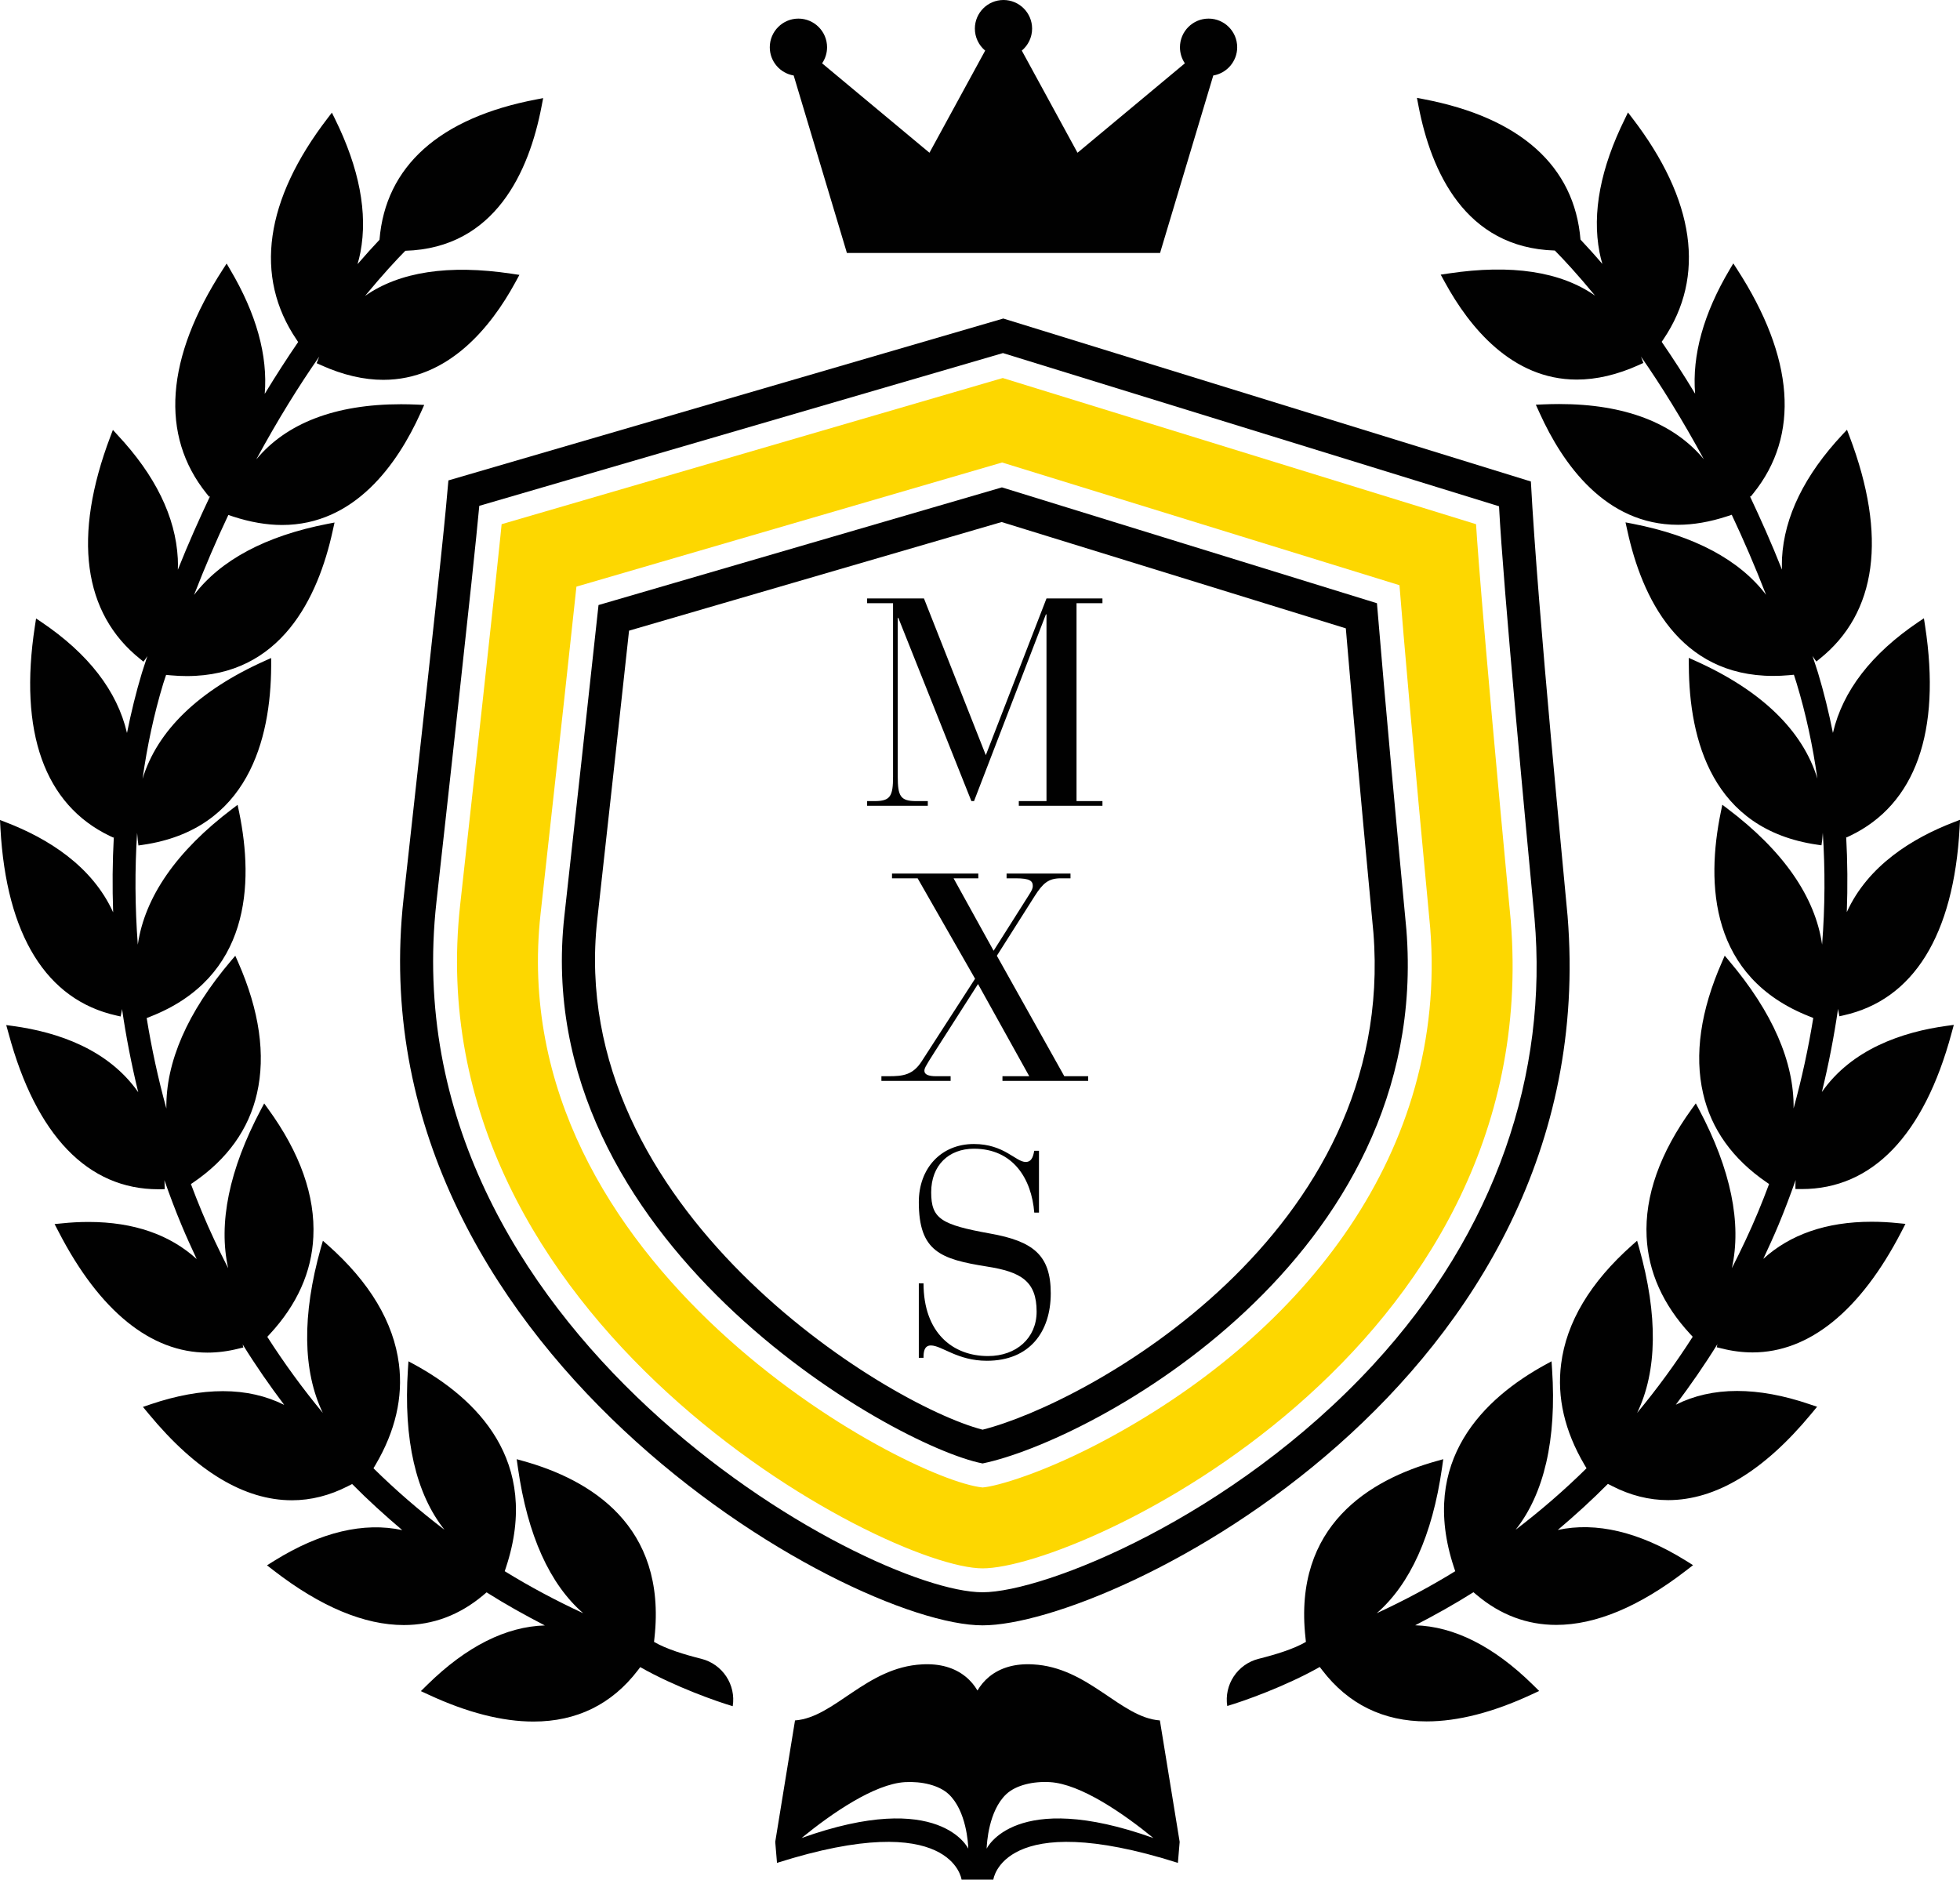
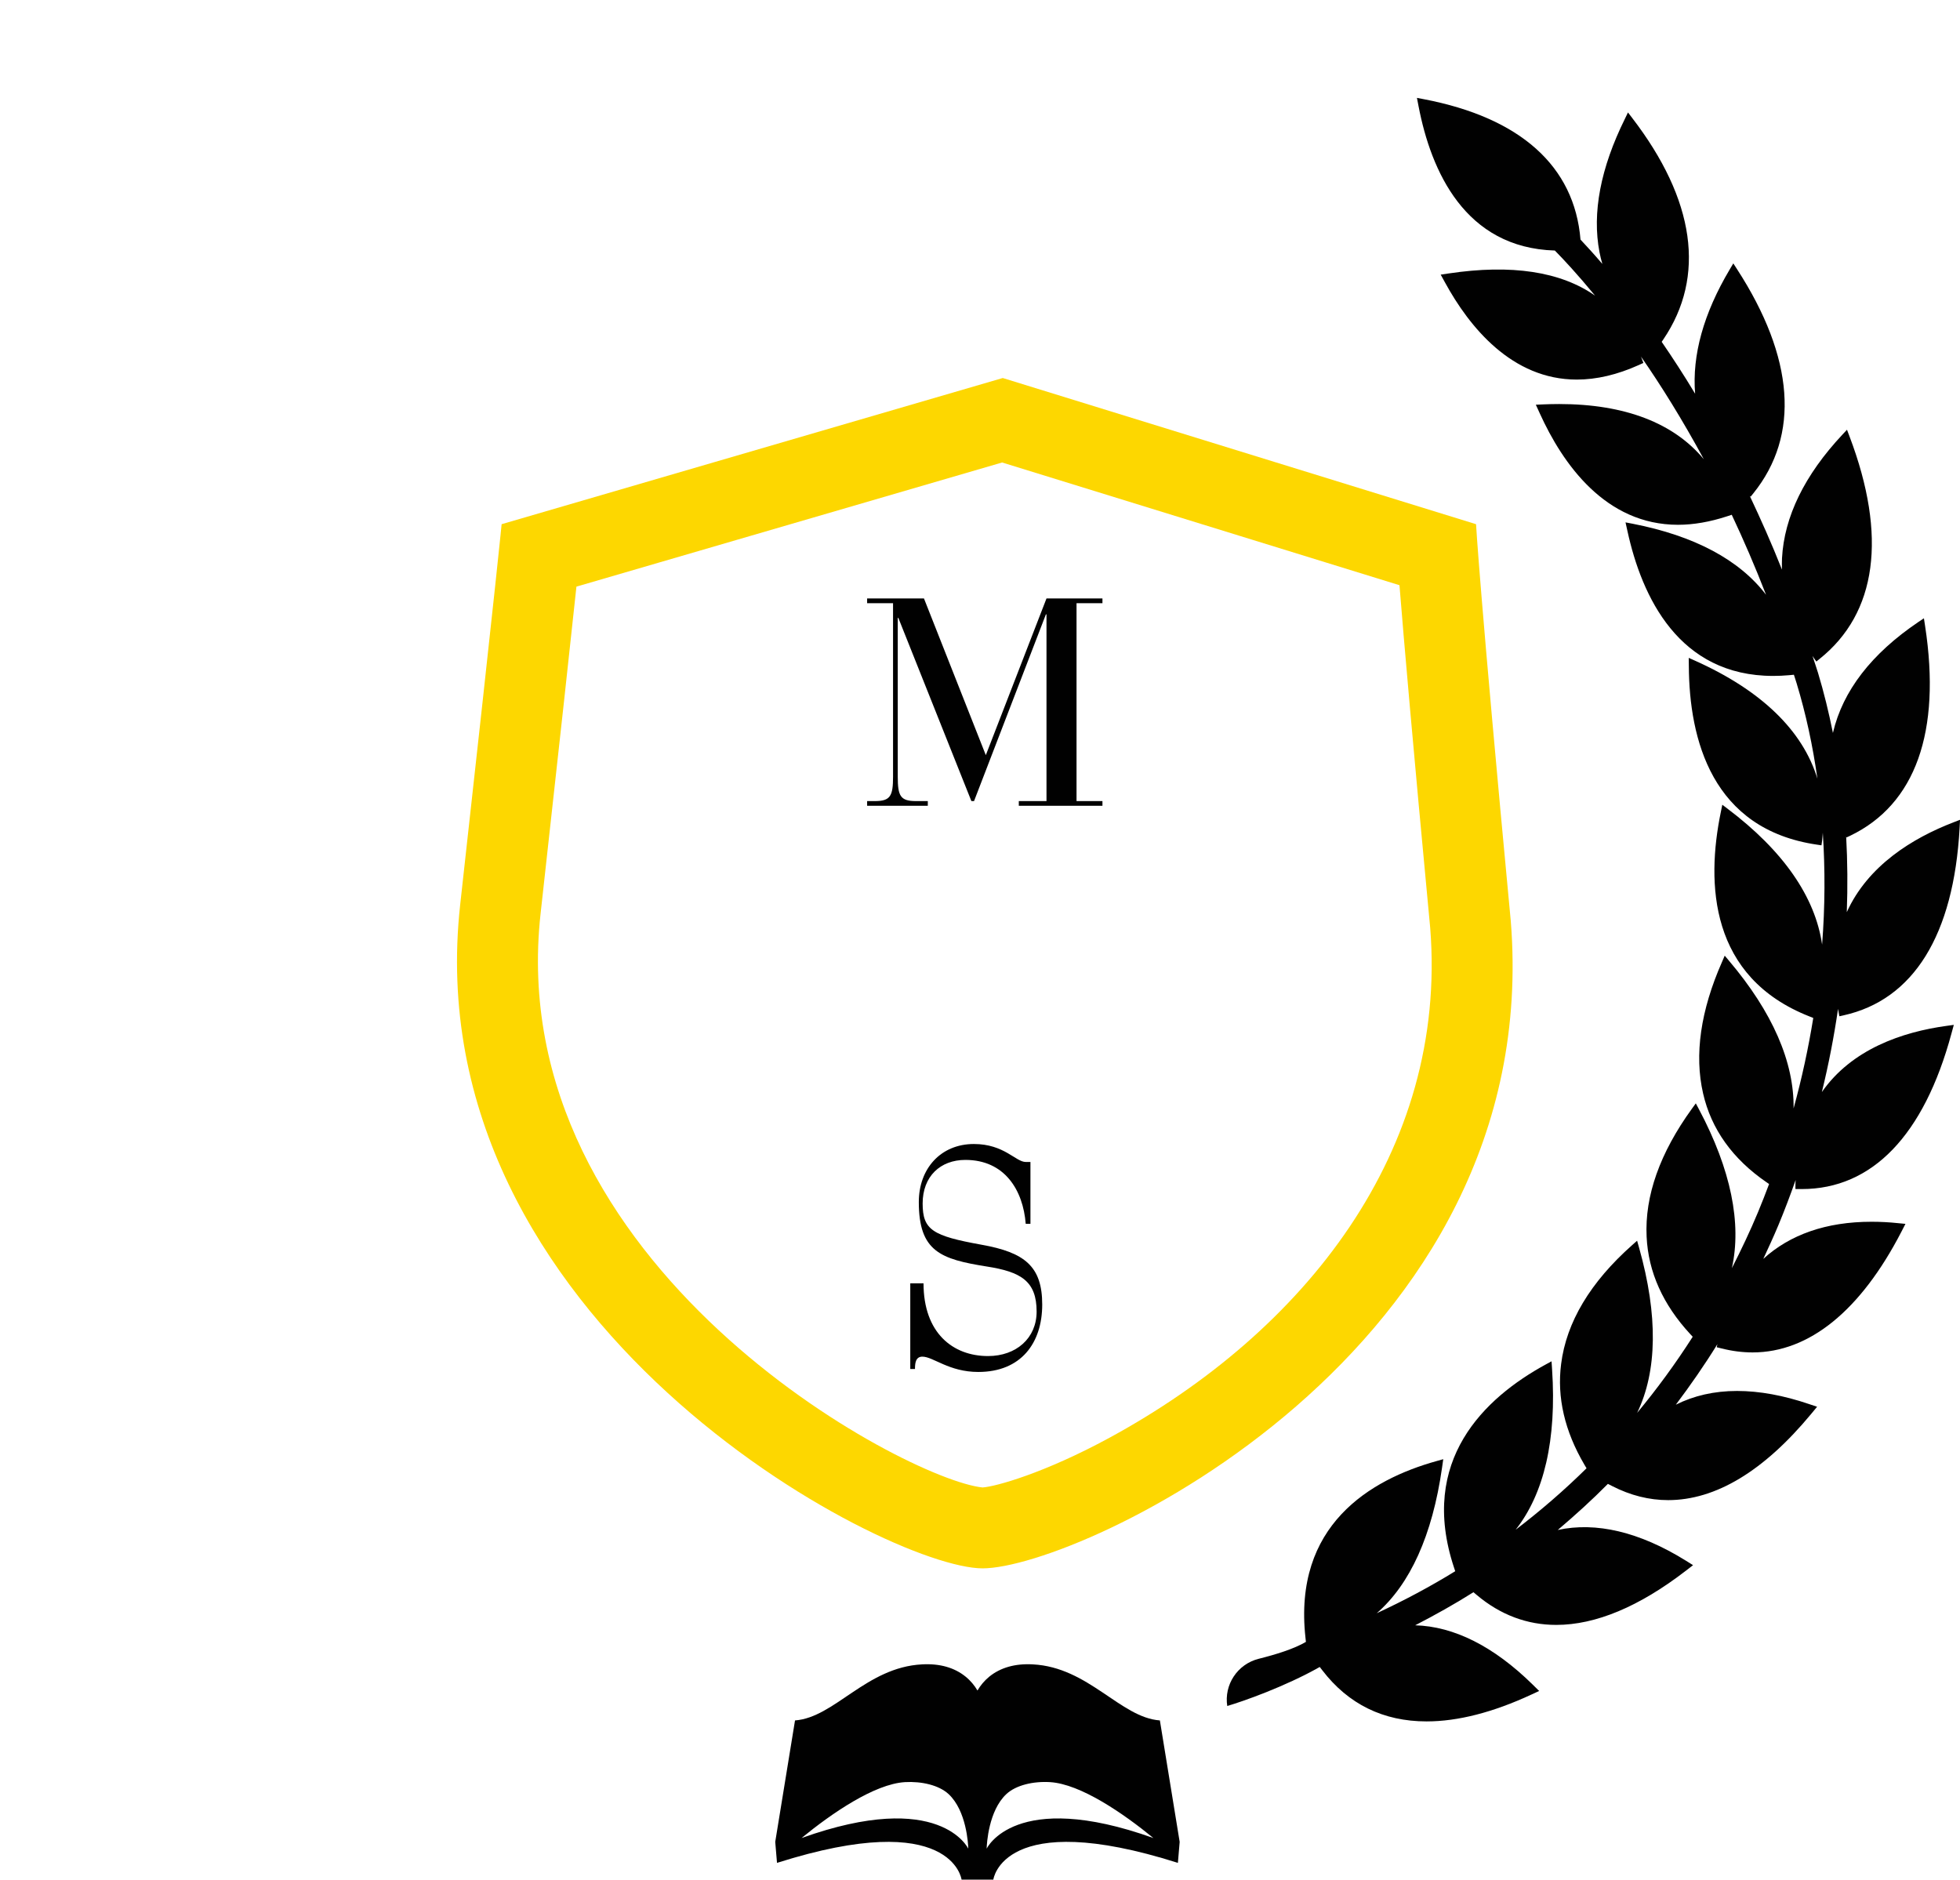
<svg xmlns="http://www.w3.org/2000/svg" version="1.1" id="Layer_1" x="0px" y="0px" viewBox="0 0 399.29 382.92" style="enable-background:new 0 0 399.29 382.92;" xml:space="preserve">
  <style type="text/css">
	.st0{fill:#010101;}
	.st1{fill:#FDD700;}
</style>
  <g>
-     <path class="st0" d="M200.17,331.12c-27.55,0-128.1-56.63-117.95-148.11c8.67-78.12,8.38-76.93,9.13-85.14   c10.13-2.96-7.29,2.12,113.04-32.98l107.48,33.2c1.41,26.65,6.96,82.49,7.48,88.56C326.99,281.47,226.65,331.12,200.17,331.12z    M97.64,103.05c-1.13,12.47-6.99,65.03-8.73,80.71c-9.69,87.29,87.73,140.62,111.25,140.62c12.53,0,50.86-15.21,79.56-46.32   c25.22-27.34,35.65-59.59,32.89-90.96c-1.61-17.03-6.37-67.47-7.23-83.96L204.32,71.93L97.64,103.05z M200.17,298.14   c-18.46-3.62-92.52-45.57-85.2-111.5c2.29-20.66,4.76-43.01,6.96-63.38l82.18-23.97l76.4,23.6c1.76,21.14,3.98,45.22,6,66.53   C291.8,256.5,222.34,293.57,200.17,298.14z M128.15,128.48c-1.53,14.16-3.71,33.96-6.48,58.92c-6.52,58.76,58.85,98.77,78.5,103.86   c21.39-5.38,84.46-39.95,79.62-101.24c-2.96-31.36-4.67-50.8-5.62-62.01l-70.12-21.66L128.15,128.48z" />
    <path class="st1" d="M204.15,94.22l80.95,25c0.89,11.12,2.69,32.01,6.26,69.81c3.62,45.51-25.63,82.29-65.35,103.88   c-13.27,7.21-23.16,9.94-25.84,10.12c-15.44-1.53-98.02-45.03-90.04-116.92c4.07-36.66,6.2-56.25,7.3-66.6L204.15,94.22z    M204.28,77.01l-102.09,29.78c0,0-0.7,7.79-8.44,77.5c-9.43,85.01,86.68,135.22,106.42,135.22c19.73,0,114.7-44.01,107.6-131.92   c-6.36-67.34-7.07-80.8-7.07-80.8L204.28,77.01z" />
  </g>
  <g>
-     <path class="st0" d="M149.27,347.59c0.69-4.39-2.08-8.56-6.38-9.65c-3.43-0.86-7.18-2-9.65-3.45l0.09-0.86   c2.52-22.87-13.13-32.19-26.71-35.98l-1.36-0.38l0.25,1.75c1.96,13.79,6.5,23.74,13.3,29.63c-5.53-2.56-10.86-5.4-15.99-8.56   l0.26-0.78c7.21-21.79-6.18-34.51-18.68-41.34l-1.19-0.64l-0.11,1.63c-0.94,14.38,1.64,25.36,7.44,32.68   c-5.08-3.86-9.9-8.03-14.46-12.52l0.44-0.74c4.01-6.82,5.61-13.71,4.75-20.49c-1.09-8.53-5.96-16.69-14.5-24.25l-0.99-0.87   l-0.42,1.45c-3.87,13.77-3.69,25.13,0.4,33.62c-4.05-4.9-7.83-10.06-11.31-15.5l0.5-0.54c5.55-5.99,8.55-12.65,8.88-19.82   c0.41-8.33-2.69-17.11-9.22-26.09l-0.79-1.1l-0.66,1.24c-6.51,12.28-8.71,23.21-6.68,32.33c-1.89-3.72-3.71-7.52-5.34-11.45   c-0.79-1.88-1.53-3.79-2.25-5.69l0.52-0.35c6.92-4.74,11.28-10.83,12.94-18.12c1.79-7.84,0.51-16.84-3.84-26.73l-0.58-1.31   l-0.87,1.02c-8.91,10.5-13.31,20.68-13.17,30.1c-1.68-6.1-3.01-12.26-4.01-18.43l0.76-0.3c20.37-8,21.07-27.05,18.08-41.62   l-0.32-1.52l-1.05,0.8c-11.38,8.59-17.87,17.98-19.28,27.69c-0.58-7.71-0.62-15.34-0.14-22.79c0.05,0.48,0.07,0.96,0.13,1.47   l0.14,1.11l0.89-0.13c21.45-3.11,26.07-21.49,26.15-36.38v-1.68l-1.25,0.56c-13.54,6.06-21.96,14.25-24.95,24.05   c0.94-6.69,2.33-13.19,4.21-19.39c0.18-0.61,0.4-1.17,0.59-1.79v0.01l0.96,0.09c1.12,0.1,2.21,0.15,3.25,0.15c0,0,0,0,0.01,0   c19.21,0,26.75-16.06,29.7-29.52l0.39-1.76l-1.41,0.27c-12.63,2.46-21.81,7.38-27.21,14.48c2.25-5.78,4.58-11.21,6.99-16.3   l0.96,0.33c3.46,1.13,6.82,1.72,9.99,1.72c14.76,0,23.48-12.37,28.18-22.75l0.77-1.71l-1.55-0.07c-0.97-0.04-2.04-0.07-3.18-0.07   c-13.44,0-23.39,3.89-29.48,11.24c4.37-8.08,8.75-15.09,12.83-20.95c-0.03,0.06-0.05,0.1-0.07,0.16l-0.46,1.19l0.98,0.44   c4.36,1.96,8.6,2.95,12.59,2.95c0,0,0.01,0,0.01,0c13.24,0,21.91-10.74,26.84-19.76l0.88-1.62l-1.54-0.23   c-12.89-1.94-22.89-0.39-29.9,4.51c3.59-4.35,6.47-7.44,8.2-9.19c18.33-0.55,25.22-16.2,27.75-29.39l0.33-1.71l-1.36,0.26   C89.53,24,78.52,33.89,77.31,48.85c-1.28,1.35-2.76,2.98-4.47,4.96c0.23-0.78,0.42-1.57,0.58-2.39c1.54-8-0.22-17.15-5.18-27.2   l-0.63-1.27l-0.82,1.07c-12.86,16.72-15.07,32.34-6.38,45.16l0.33,0.5c-2.21,3.22-4.47,6.72-6.81,10.56   c0.65-7.81-1.71-16.33-7.06-25.35l-0.7-1.2l-0.75,1.16c-11.7,18.05-12.85,33.85-3.35,45.69l0.55,0.68l0.19-0.17   c-2.24,4.73-4.45,9.68-6.58,15.02c0.03-0.77,0.03-1.53-0.01-2.3c-0.45-8.48-4.59-16.96-12.33-25.21L23,87.58l-0.52,1.37   c-7.7,20.32-5.59,35.99,6.1,45.32l0.65,0.53l0.52-0.73c0.1-0.13,0.17-0.27,0.27-0.41c-0.36,1.17-0.76,2.27-1.12,3.45   c-1.2,3.97-2.19,8.06-3.03,12.22c0-0.01,0-0.03-0.01-0.05c-1.99-8.51-7.85-16.09-17.4-22.54L7.35,126l-0.24,1.56   c-3.32,21.57,1.95,36.35,15.25,42.74l0.76,0.35l0.07-0.19c-0.28,5.07-0.32,10.21-0.14,15.4c-4.3-9.47-13.35-15.07-21.77-18.31   L0,167.05l0.09,1.71c1.2,21.77,9.38,34.96,23.64,38.13l0.85,0.19l0.21-1.06c0.03-0.16,0.04-0.3,0.07-0.46   c0.83,5.67,1.93,11.33,3.3,16.95c-6.09-8.72-16.34-12.23-25.44-13.48l-1.45-0.2l0.49,1.76c5.59,20.74,16.15,31.69,30.5,31.69   l1.29-0.01l-0.02-1.18c0-0.23-0.03-0.43-0.04-0.66c1.1,3.11,2.25,6.2,3.53,9.24c0.96,2.32,2.01,4.57,3.05,6.83   c-5.41-4.93-12.77-7.56-22.05-7.56c-1.85,0-3.63,0.1-5.33,0.28l-1.57,0.15l0.87,1.67c8.29,16.04,18.75,24.51,30.26,24.52   c2.07,0,4.19-0.27,6.33-0.81l0.99-0.24l-0.14-0.63c2.64,4.28,5.49,8.37,8.47,12.33c-3.68-1.84-7.84-2.8-12.48-2.8   c-4.54,0-9.48,0.9-14.71,2.67l-1.59,0.54l1.2,1.45c9.65,11.67,19.46,17.57,29.15,17.57c3.85,0,7.68-0.96,11.4-2.87l0.87-0.44   c3.26,3.3,6.68,6.4,10.21,9.39c-7.8-1.69-16.62,0.38-26.03,6.22l-1.53,0.95l1.45,1.12c9.5,7.33,18.4,11.05,26.43,11.05   c5.92,0,11.37-2.04,16.17-6.08l0.69-0.58c3.83,2.43,7.81,4.64,11.87,6.74c-7.88,0.22-15.97,4.25-23.93,12.07l-1.33,1.31l1.58,0.73   c7.81,3.63,14.99,5.47,21.35,5.47c8.82,0,15.97-3.51,21.27-10.44l0.49-0.65C137.51,343.66,146.21,346.7,149.27,347.59   L149.27,347.59z" />
    <path class="st0" d="M250.02,347.59c-0.69-4.39,2.08-8.56,6.38-9.65c3.43-0.86,7.18-2,9.64-3.45l-0.09-0.86   c-2.52-22.87,13.14-32.19,26.71-35.98l1.36-0.38l-0.25,1.75c-1.97,13.79-6.52,23.74-13.3,29.63c5.53-2.56,10.86-5.4,15.99-8.56   l-0.26-0.78c-7.21-21.79,6.19-34.51,18.7-41.34l1.18-0.64l0.11,1.63c0.96,14.38-1.65,25.36-7.42,32.68   c5.06-3.86,9.89-8.03,14.44-12.52l-0.44-0.74c-4.01-6.82-5.61-13.71-4.74-20.49c1.07-8.53,5.96-16.69,14.49-24.25l0.99-0.88   l0.41,1.45c3.88,13.77,3.7,25.13-0.4,33.62c4.06-4.89,7.84-10.06,11.32-15.5l-0.5-0.54c-5.55-5.99-8.55-12.65-8.89-19.82   c-0.41-8.33,2.71-17.1,9.22-26.09l0.8-1.1l0.66,1.24c6.51,12.28,8.71,23.21,6.69,32.33c1.89-3.72,3.71-7.52,5.34-11.45   c0.79-1.88,1.52-3.79,2.24-5.69l-0.51-0.35c-6.92-4.74-11.28-10.83-12.94-18.12c-1.8-7.84-0.52-16.84,3.84-26.73l0.57-1.32   l0.86,1.02c8.9,10.5,13.3,20.68,13.17,30.1c1.68-6.1,3.01-12.26,4.01-18.43l-0.75-0.3c-20.38-8-21.08-27.05-18.09-41.62l0.31-1.52   l1.05,0.8c11.39,8.59,17.87,17.98,19.28,27.69c0.6-7.71,0.63-15.33,0.14-22.79c-0.04,0.48-0.06,0.96-0.12,1.47l-0.15,1.1   l-0.87-0.13c-21.46-3.11-26.07-21.49-26.15-36.38l-0.02-1.68l1.25,0.56c13.55,6.06,21.97,14.25,24.96,24.05   c-0.94-6.69-2.34-13.19-4.22-19.39c-0.17-0.61-0.39-1.17-0.57-1.79v0.01l-0.96,0.09c-1.11,0.1-2.2,0.15-3.25,0.15   c-19.21,0-26.76-16.06-29.7-29.52l-0.39-1.76l1.42,0.27c12.64,2.46,21.8,7.38,27.21,14.48c-2.24-5.78-4.59-11.21-6.99-16.3   l-0.97,0.32c-3.46,1.13-6.81,1.72-9.98,1.72c-14.77,0-23.48-12.37-28.18-22.75l-0.78-1.71l1.54-0.07c0.98-0.04,2.05-0.07,3.2-0.07   c13.43,0,23.38,3.89,29.48,11.24c-4.38-8.08-8.75-15.09-12.83-20.95c0.02,0.06,0.06,0.1,0.08,0.16l0.44,1.18l-0.97,0.44   c-4.35,1.96-8.58,2.95-12.59,2.95c-13.24,0-21.91-10.74-26.84-19.76l-0.89-1.62l1.54-0.23c12.9-1.94,22.91-0.39,29.91,4.51   c-3.59-4.35-6.46-7.44-8.2-9.19c-18.32-0.55-25.22-16.2-27.76-29.39l-0.33-1.71l1.36,0.26c19.72,3.76,30.73,13.66,31.96,28.61   c1.27,1.35,2.76,2.98,4.45,4.96c-0.23-0.78-0.42-1.57-0.58-2.39c-1.54-8,0.21-17.15,5.19-27.2l0.61-1.27l0.82,1.07   c12.86,16.72,15.07,32.34,6.39,45.16l-0.34,0.5c2.21,3.22,4.49,6.72,6.81,10.57c-0.64-7.81,1.7-16.33,7.07-25.35l0.71-1.2   l0.75,1.16c11.69,18.05,12.86,33.85,3.33,45.69l-0.55,0.68l-0.18-0.17c2.23,4.73,4.45,9.68,6.56,15.02   c-0.02-0.77-0.02-1.53,0.01-2.3c0.45-8.48,4.6-16.97,12.33-25.22l0.91-0.97l0.52,1.37c7.7,20.32,5.59,35.99-6.11,45.32l-0.65,0.53   l-0.52-0.73c-0.09-0.13-0.17-0.27-0.27-0.41c0.38,1.17,0.77,2.27,1.13,3.45c1.2,3.97,2.2,8.06,3.03,12.22   c0.01-0.01,0.02-0.03,0.02-0.05c1.99-8.51,7.85-16.09,17.4-22.54l1.12-0.75l0.24,1.56c3.31,21.57-1.96,36.35-15.26,42.74   l-0.75,0.35l-0.07-0.19c0.28,5.07,0.32,10.21,0.13,15.4c4.3-9.47,13.35-15.07,21.78-18.31l1.29-0.5l-0.09,1.71   c-1.21,21.77-9.38,34.96-23.64,38.13l-0.85,0.19l-0.2-1.06c-0.04-0.16-0.05-0.3-0.07-0.46c-0.83,5.67-1.92,11.33-3.3,16.95   c6.09-8.72,16.33-12.23,25.42-13.48l1.46-0.2l-0.48,1.76c-5.6,20.74-16.15,31.69-30.5,31.69l-1.29-0.01l0.01-1.18   c0-0.23,0.03-0.43,0.04-0.66c-1.1,3.11-2.26,6.2-3.53,9.24c-0.97,2.32-2.01,4.57-3.06,6.83c5.42-4.93,12.78-7.56,22.06-7.56   c1.84,0,3.64,0.1,5.33,0.28l1.57,0.15l-0.86,1.67c-8.31,16.04-18.76,24.51-30.27,24.52c-2.08,0-4.19-0.27-6.32-0.81l-1-0.24   l0.14-0.63c-2.65,4.28-5.49,8.37-8.47,12.33c3.67-1.84,7.83-2.8,12.47-2.8c4.54,0,9.48,0.9,14.7,2.68l1.61,0.54l-1.2,1.45   c-9.66,11.67-19.47,17.57-29.15,17.57c-3.86,0-7.69-0.96-11.41-2.87l-0.86-0.44c-3.26,3.3-6.69,6.4-10.21,9.39   c7.8-1.69,16.62,0.38,26.04,6.22l1.52,0.95l-1.45,1.12c-9.5,7.33-18.39,11.05-26.42,11.05c-5.93,0-11.38-2.04-16.18-6.08   l-0.69-0.58c-3.84,2.43-7.81,4.64-11.87,6.74c7.87,0.22,15.97,4.25,23.93,12.07l1.33,1.31l-1.58,0.73   c-7.81,3.63-14.99,5.47-21.35,5.47c-8.82,0-15.97-3.51-21.27-10.44l-0.5-0.65c-7.07,4.01-15.76,7.05-18.82,7.94L250.02,347.59z" />
  </g>
  <g>
    <path class="st0" d="M202.36,382.92c0,0,1.89-14.74,37.6-3.41l0.36-4.28l-4.03-24.74c-8.05-0.58-14.51-10.84-25.89-11.42   c-3.6-0.2-6.59,0.66-8.86,2.5c-1.03,0.84-1.82,1.82-2.4,2.81c0-0.01-0.01-0.01-0.01-0.01c0,0-0.01,0.01-0.01,0.01   c-0.59-0.99-1.37-1.97-2.41-2.81c-2.26-1.84-5.26-2.7-8.86-2.5c-11.38,0.58-17.84,10.84-25.89,11.42l-4.03,24.74l0.36,4.28   c35.71-11.33,37.6,3.41,37.6,3.41H202.36z M201,376.62c0.03-1.04,0.39-7.72,4-11.11c1.98-1.85,5.5-2.65,8.9-2.45   c6.23,0.37,14.94,6.37,21.07,11.39C206.71,364.34,201,376.62,201,376.62z M163.29,374.45c6.13-5.02,14.84-11.02,21.07-11.39   c3.4-0.19,6.92,0.61,8.9,2.45c3.62,3.39,3.97,10.07,4,11.11C197.26,376.62,191.55,364.34,163.29,374.45z" />
  </g>
-   <path class="st0" d="M246.21,3.79c-3.22,0-5.83,2.62-5.83,5.84c0,1.19,0.36,2.32,1,3.27l-21.87,18.22l-11.35-20.81  c1.3-1.09,2.1-2.71,2.1-4.48c0-3.22-2.62-5.83-5.83-5.83c-3.22,0-5.83,2.61-5.83,5.83c0,1.77,0.8,3.4,2.1,4.48l-11.35,20.81  L167.48,12.9c0.64-0.94,1.01-2.08,1.01-3.27c0-3.22-2.62-5.84-5.84-5.84c-3.21,0-5.83,2.62-5.83,5.84c0,2.89,2.1,5.29,4.87,5.75  l10.41,34.71l0.43,1.45h1.52h60.77h1.51l0.43-1.45l10.41-34.71c2.75-0.46,4.87-2.87,4.87-5.75C252.04,6.41,249.43,3.79,246.21,3.79z  " />
  <g>
    <path class="st0" d="M181.93,122.88h-5.28v-0.96h11.58l12.6,31.92l12.36-31.92h11.4v0.96h-5.28v40.32h5.28v0.96h-17.04v-0.96h5.64   v-38.04h-0.12l-14.64,38.04h-0.54l-14.88-37.32h-0.12v32.34c0,3.96,0.54,4.98,3.72,4.98h2.4v0.96h-12.36v-0.96h1.56   c3.18,0,3.72-1.02,3.72-4.98V122.88z" />
  </g>
  <g>
-     <path class="st0" d="M202.42,193.69l7.14-11.28c0.66-1.02,0.84-1.44,0.84-1.92c0-1.02-0.6-1.56-3.48-1.56h-1.86v-0.96h13.02v0.96   h-1.98c-2.52,0-3.66,1.02-5.34,3.66l-7.68,12.12l13.74,24.54h4.86v0.96h-17.46v-0.96h5.46l-10.44-18.78l-8.82,13.8   c-2.04,3.18-2.1,3.42-2.1,3.9c0,0.72,0.84,1.08,2.34,1.08h3v0.96h-14.1v-0.96h1.5c2.88,0,4.92-0.24,6.72-3.06l10.86-16.8   l-11.7-20.46h-5.22v-0.96h17.58v0.96h-5.04L202.42,193.69z" />
-   </g>
+     </g>
  <g>
-     <path class="st0" d="M187.18,261.44h0.96c0,10.08,5.94,14.82,13.14,14.82c5.76,0,9.9-3.66,9.9-9.06c0-6.24-3.24-8.1-10.14-9.18   c-9.42-1.5-13.86-3.06-13.86-13.14c0-6.84,4.5-11.82,11.22-11.82c6.18,0,8.52,3.66,10.56,3.66c1.38,0,1.56-1.5,1.74-2.28h0.96v12.6   h-0.96c-0.54-6.84-4.26-13.02-12.3-13.02c-5.1,0-8.7,3.36-8.7,8.88c0,5.4,2.04,6.6,12,8.4c8.76,1.56,12.36,4.38,12.36,12.18   c0,7.86-4.32,13.74-13.02,13.74c-6,0-9.18-3.12-11.4-3.12c-1.44,0-1.5,1.5-1.5,2.52h-0.96V261.44z" />
+     <path class="st0" d="M187.18,261.44h0.96c0,10.08,5.94,14.82,13.14,14.82c5.76,0,9.9-3.66,9.9-9.06c0-6.24-3.24-8.1-10.14-9.18   c-9.42-1.5-13.86-3.06-13.86-13.14c0-6.84,4.5-11.82,11.22-11.82c6.18,0,8.52,3.66,10.56,3.66h0.96v12.6   h-0.96c-0.54-6.84-4.26-13.02-12.3-13.02c-5.1,0-8.7,3.36-8.7,8.88c0,5.4,2.04,6.6,12,8.4c8.76,1.56,12.36,4.38,12.36,12.18   c0,7.86-4.32,13.74-13.02,13.74c-6,0-9.18-3.12-11.4-3.12c-1.44,0-1.5,1.5-1.5,2.52h-0.96V261.44z" />
  </g>
</svg>